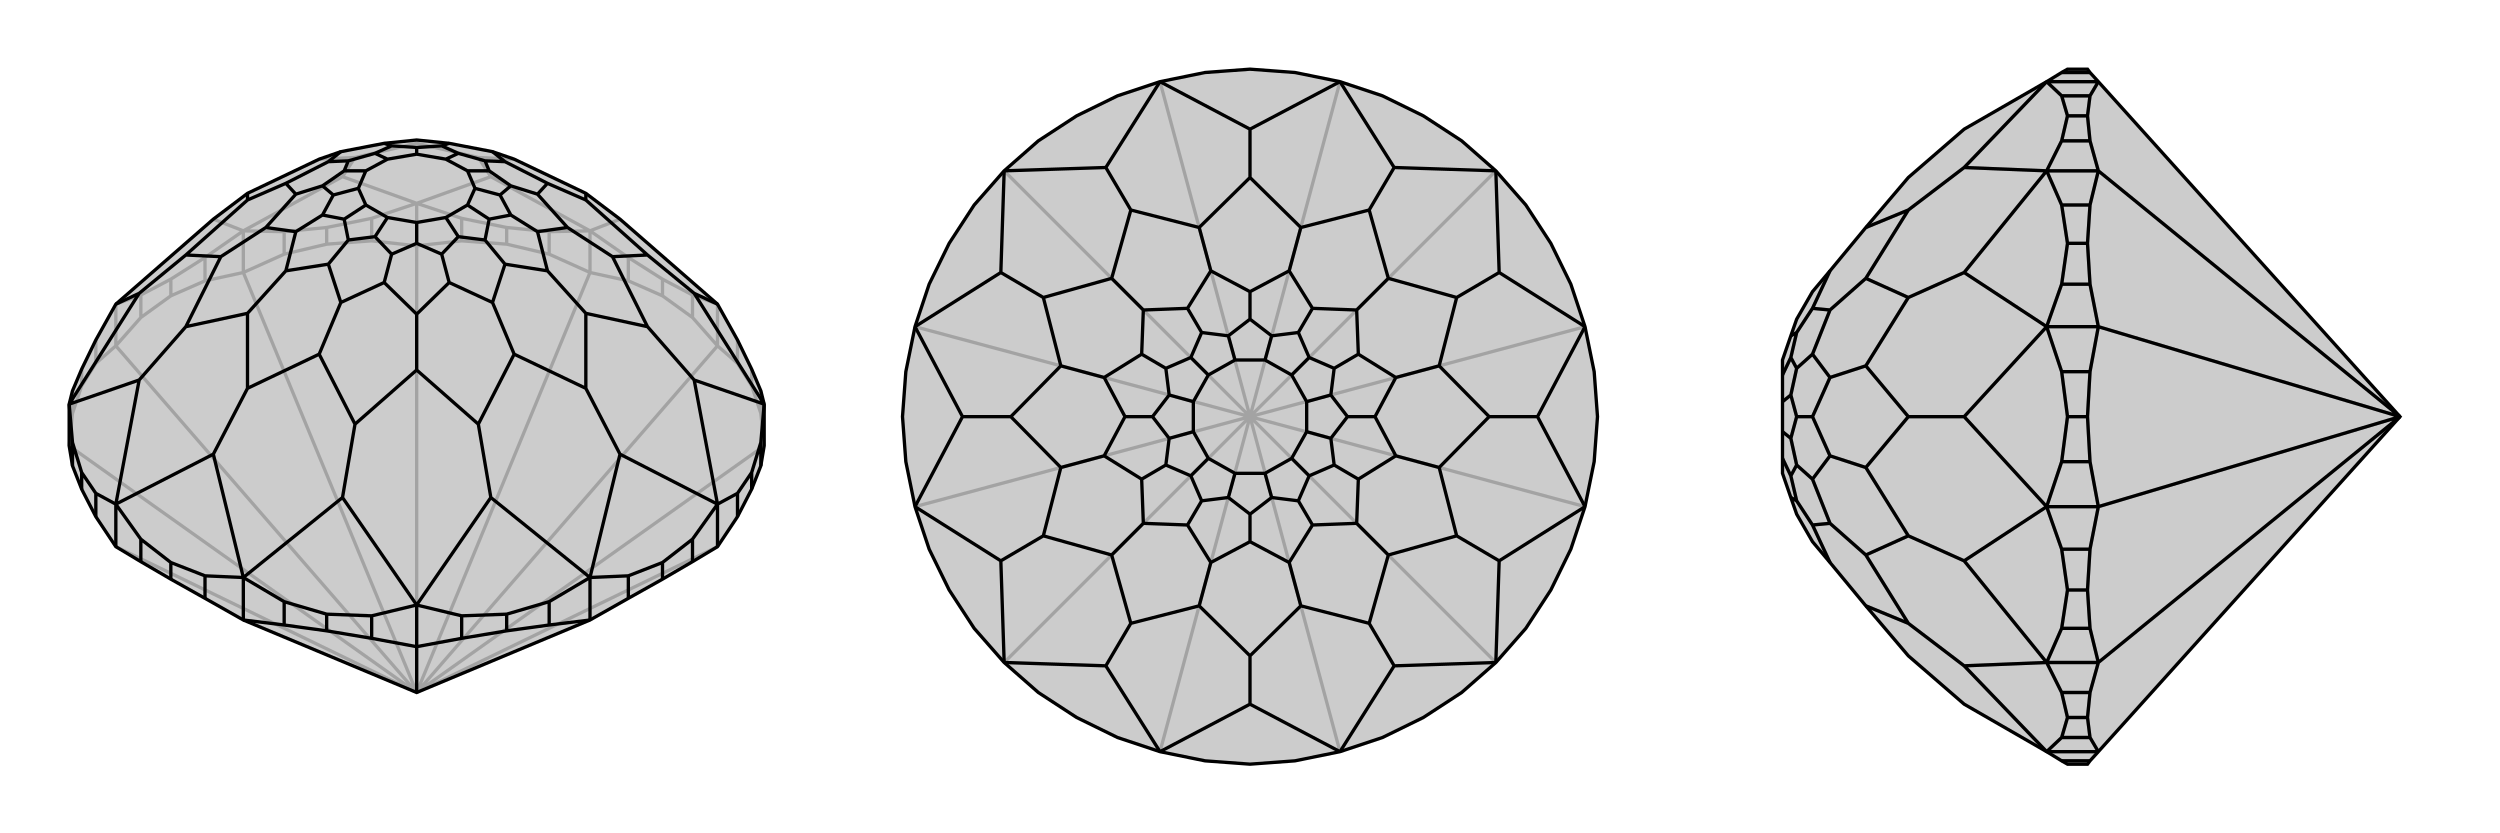
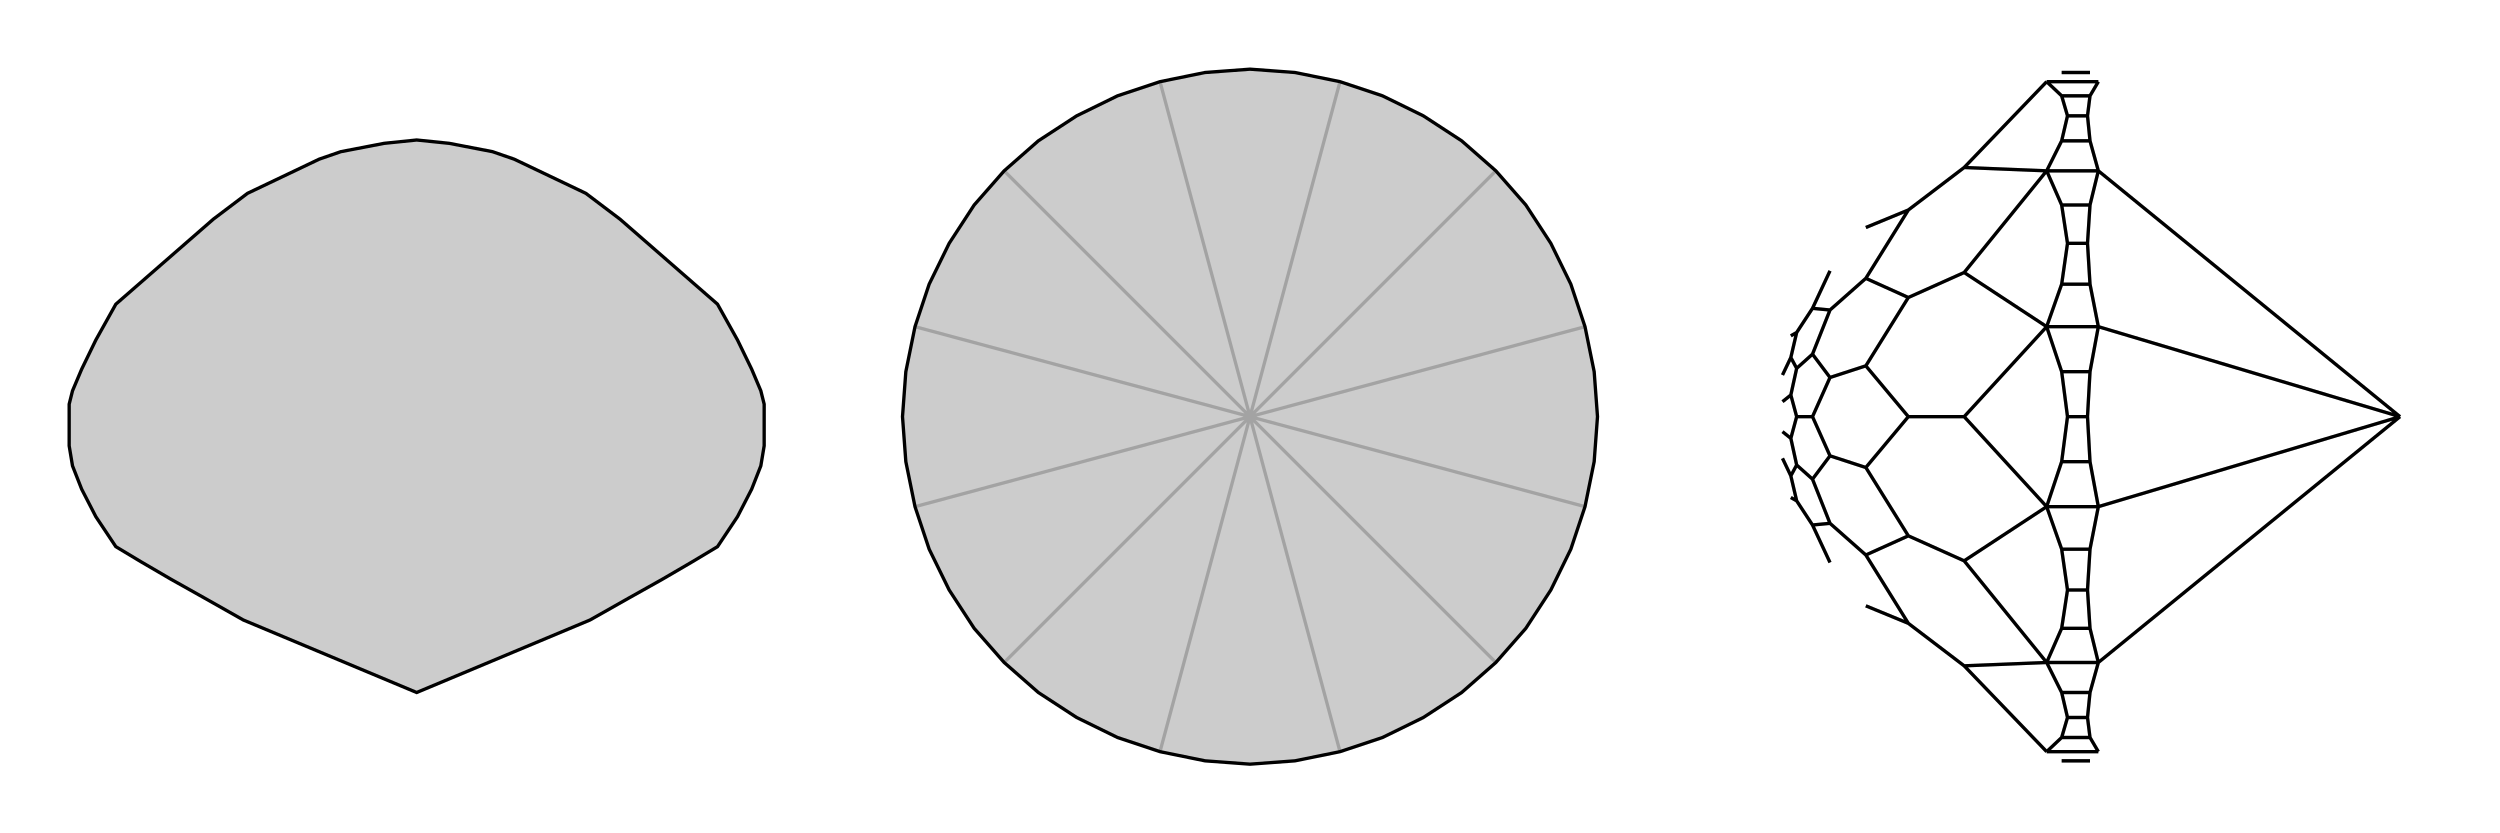
<svg xmlns="http://www.w3.org/2000/svg" viewBox="0 0 3000 1000">
  <g stroke="currentColor" stroke-width="4" fill="none" transform="translate(0 21)">
    <path fill="currentColor" stroke="none" fill-opacity=".2" d="M292,723L500,810L708,723L754,697L795,674L831,653L861,635L885,599L902,566L913,538L917,514L917,464L913,448L902,422L885,387L861,344L744,242L703,211L617,170L591,161L539,151L500,147L461,151L409,161L383,170L297,211L256,242L139,344L115,387L98,422L87,448L83,464L83,514L87,538L98,566L115,599L139,635L169,653L205,674L246,697z" />
-     <path stroke-opacity=".2" d="M913,475L913,448M902,442L902,422M885,415L885,387M861,394L861,344M831,360L831,333M795,334L795,314M754,316L754,288M708,306L708,256M659,284L659,257M608,272L608,252M554,268L554,241M500,274L500,223M446,268L446,241M392,272L392,252M341,284L341,257M292,306L292,256M246,316L246,288M205,334L205,314M169,360L169,333M139,394L139,344M115,415L115,387M98,442L98,422M87,475L87,448M500,810L861,635M917,514L913,475M913,475L902,442M902,442L885,415M885,415L861,394M500,810L917,514M861,394L831,360M831,360L795,334M795,334L754,316M754,316L708,306M500,810L861,394M708,306L659,284M659,284L608,272M608,272L554,268M554,268L500,274M500,810L708,306M500,274L446,268M446,268L392,272M392,272L341,284M341,284L292,306M500,810L500,274M292,306L246,316M246,316L205,334M205,334L169,360M169,360L139,394M500,810L292,306M139,394L115,415M115,415L98,442M98,442L87,475M87,475L83,514M500,810L139,394M139,635L500,810M500,810L83,514M831,333L861,344M831,333L795,314M795,314L754,288M754,288L708,256M246,288L292,256M246,288L205,314M205,314L169,333M169,333L139,344M446,241L500,223M446,241L392,252M392,252L341,257M341,257L292,256M659,257L708,256M659,257L608,252M608,252L554,241M554,241L500,223M292,256L256,242M292,256L411,191M500,223L411,191M500,223L589,191M411,191L426,168M708,256L744,242M708,256L589,191M589,191L574,168M426,168L383,170M426,168L500,151M574,168L500,151M574,168L617,170M500,151L500,147" />
    <path d="M292,723L500,810L708,723L754,697L795,674L831,653L861,635L885,599L902,566L913,538L917,514L917,464L913,448L902,422L885,387L861,344L744,242L703,211L617,170L591,161L539,151L500,147L461,151L409,161L383,170L297,211L256,242L139,344L115,387L98,422L87,448L83,464L83,514L87,538L98,566L115,599L139,635L169,653L205,674L246,697z" />
-     <path d="M246,697L246,670M292,723L292,672M341,729L341,701M392,736L392,716M446,745L446,718M500,755L500,705M554,745L554,718M608,736L608,716M659,729L659,701M708,723L708,672M754,697L754,670M795,674L795,654M831,653L831,626M861,635L861,584M885,599L885,571M902,566L902,546M913,538L913,510M87,538L87,510M98,566L98,546M115,599L115,571M139,635L139,584M205,674L205,654M169,653L169,626M292,723L341,729M341,729L392,736M392,736L446,745M446,745L500,755M500,755L554,745M554,745L608,736M608,736L659,729M659,729L708,723M500,755L500,810M885,571L861,584M885,571L902,546M902,546L913,510M913,510L917,464M754,670L708,672M754,670L795,654M795,654L831,626M831,626L861,584M554,718L500,705M554,718L608,716M608,716L659,701M659,701L708,672M341,701L292,672M341,701L392,716M392,716L446,718M446,718L500,705M246,670L205,654M246,670L292,672M169,626L139,584M205,654L169,626M87,510L83,464M87,510L98,546M98,546L115,571M115,571L139,584M861,344L833,331M917,464L833,331M917,464L833,435M833,331L777,285M861,584L833,435M861,584L744,524M833,435L777,371M708,672L744,524M708,672L589,576M744,524L703,445M500,705L589,576M500,705L411,576M589,576L574,488M292,672L411,576M292,672L256,524M411,576L426,488M139,584L256,524M139,584L167,435M256,524L297,445M83,464L167,435M83,464L167,331M167,435L223,371M139,344L167,331M167,331L223,285M703,211L703,219M777,285L703,219M777,285L735,287M703,219L657,199M777,371L735,287M777,371L703,355M735,287L681,252M703,445L703,355M703,445L617,404M703,355L657,304M574,488L617,404M574,488L500,423M617,404L591,342M426,488L500,423M426,488L383,404M500,423L500,356M297,445L383,404M297,445L297,355M383,404L409,342M223,371L297,355M223,371L265,287M297,355L343,304M223,285L265,287M223,285L297,219M265,287L319,252M297,211L297,219M297,219L343,199M657,199L606,173M657,199L645,212M681,252L645,212M681,252L645,257M645,212L613,202M657,304L645,257M657,304L606,296M645,257L613,237M591,342L606,296M591,342L539,318M606,296L582,267M500,356L539,318M500,356L461,318M539,318L530,284M409,342L461,318M409,342L394,296M461,318L470,284M343,304L394,296M343,304L355,257M394,296L418,267M319,252L355,257M319,252L355,212M355,257L387,237M343,199L355,212M343,199L394,173M355,212L387,202M409,161L394,173M394,173L418,172M461,151L470,154M591,161L606,173M606,173L582,172M539,151L530,154M582,172L587,184M582,172L550,163M613,202L587,184M613,202L600,213M587,184L561,184M613,237L600,213M613,237L587,242M600,213L570,205M582,267L587,242M582,267L550,263M587,242L561,225M530,284L550,263M530,284L500,271M550,263L535,240M470,284L500,271M470,284L450,263M500,271L500,246M418,267L450,263M418,267L413,242M450,263L465,240M387,237L413,242M387,237L400,213M413,242L439,225M387,202L400,213M387,202L413,184M400,213L430,205M418,172L413,184M418,172L450,163M413,184L439,184M470,154L450,163M470,154L500,156M450,163L465,170M530,154L500,156M530,154L550,163M550,163L535,170M500,156L500,164M561,184L535,170M561,184L570,205M570,205L561,225M561,225L535,240M535,240L500,246M500,246L465,240M465,240L439,225M439,225L430,205M430,205L439,184M439,184L465,170M465,170L500,164M535,170L500,164" />
  </g>
  <g stroke="currentColor" stroke-width="4" fill="none" transform="translate(1000 0)">
    <path fill="currentColor" stroke="none" fill-opacity=".2" d="M500,83L446,87L392,98L341,115L292,139L246,169L205,205L169,246L139,292L115,341L98,392L87,446L83,500L87,554L98,608L115,659L139,708L169,754L205,795L246,831L292,861L341,885L392,902L446,913L500,917L554,913L608,902L659,885L708,861L754,831L795,795L831,754L861,708L885,659L902,608L913,554L917,500L913,446L902,392L885,341L861,292L831,246L795,205L754,169L708,139L659,115L608,98L554,87z" />
    <path stroke-opacity=".2" d="M608,902L500,500M795,795L500,500M500,500L902,608M500,500L902,392M500,500L795,205M500,500L608,98M500,500L392,98M500,500L205,205M500,500L98,392M500,500L98,608M392,902L500,500M500,500L205,795" />
    <path d="M500,83L446,87L392,98L341,115L292,139L246,169L205,205L169,246L139,292L115,341L98,392L87,446L83,500L87,554L98,608L115,659L139,708L169,754L205,795L246,831L292,861L341,885L392,902L446,913L500,917L554,913L608,902L659,885L708,861L754,831L795,795L831,754L861,708L885,659L902,608L913,554L917,500L913,446L902,392L885,341L861,292L831,246L795,205L754,169L708,139L659,115L608,98L554,87z" />
-     <path d="M608,98L500,155M608,98L673,201M795,205L673,201M795,205L799,327M673,201L643,252M902,392L799,327M902,392L845,500M799,327L748,357M902,608L845,500M902,608L799,673M845,500L787,500M795,795L799,673M795,795L673,799M799,673L748,643M608,902L673,799M608,902L500,845M673,799L643,748M392,902L500,845M392,902L327,799M500,845L500,787M205,795L327,799M205,795L201,673M327,799L357,748M98,608L201,673M98,608L155,500M201,673L252,643M98,392L155,500M98,392L201,327M155,500L213,500M205,205L201,327M205,205L327,201M201,327L252,357M392,98L500,155M392,98L327,201M500,155L500,213M327,201L357,252M500,213L561,273M500,213L439,273M643,252L561,273M643,252L666,334M561,273L547,325M748,357L666,334M748,357L727,439M666,334L628,372M787,500L727,439M787,500L727,561M727,439L675,453M748,643L727,561M748,643L666,666M727,561L675,547M643,748L666,666M643,748L561,727M666,666L628,628M500,787L561,727M500,787L439,727M561,727L547,675M357,748L439,727M357,748L334,666M439,727L453,675M252,643L334,666M252,643L273,561M334,666L372,628M213,500L273,561M213,500L273,439M273,561L325,547M252,357L273,439M252,357L334,334M273,439L325,453M357,252L334,334M357,252L439,273M439,273L453,325M334,334L372,372M547,325L500,350M547,325L575,370M628,372L575,370M628,372L630,425M575,370L558,399M675,453L630,425M675,453L650,500M630,425L601,442M675,547L650,500M675,547L630,575M650,500L617,500M628,628L630,575M628,628L575,630M630,575L601,558M547,675L575,630M547,675L500,650M575,630L558,601M453,675L500,650M453,675L425,630M500,650L500,617M372,628L425,630M372,628L370,575M425,630L442,601M325,547L370,575M325,547L350,500M370,575L399,558M325,453L350,500M325,453L370,425M350,500L383,500M372,372L370,425M372,372L425,370M370,425L399,442M453,325L500,350M453,325L425,370M500,350L500,383M425,370L442,399M500,383L526,403M500,383L474,403M558,399L526,403M558,399L571,429M526,403L518,432M601,442L571,429M601,442L597,474M571,429L550,450M617,500L597,474M617,500L597,526M597,474L568,482M601,558L597,526M601,558L571,571M597,526L568,518M558,601L571,571M558,601L526,597M571,571L550,550M500,617L526,597M500,617L474,597M526,597L518,568M442,601L474,597M442,601L429,571M474,597L482,568M399,558L429,571M399,558L403,526M429,571L450,550M383,500L403,526M383,500L403,474M403,526L432,518M399,442L403,474M399,442L429,429M403,474L432,482M442,399L429,429M442,399L474,403M474,403L482,432M429,429L450,450M518,432L482,432M518,432L550,450M550,450L568,482M568,482L568,518M568,518L550,550M550,550L518,568M518,568L482,568M482,568L450,550M450,550L432,518M432,518L432,482M432,482L450,450M482,432L450,450" />
  </g>
  <g stroke="currentColor" stroke-width="4" fill="none" transform="translate(2000 0)">
-     <path fill="currentColor" stroke="none" fill-opacity=".2" d="M518,902L880,500L518,98L508,87L505,83L481,83L474,87L456,98L357,155L290,213L239,273L196,325L175,350L156,383L149,403L139,432L139,450L139,482L139,518L139,550L139,568L149,597L156,617L175,650L196,675L239,727L290,787L357,845L456,902L474,913L481,917L505,917L508,913z" />
    <path stroke-opacity=".2" d="M508,87L474,87M518,98L456,98M508,115L474,115M505,139L481,139M508,169L474,169M518,205L456,205M508,246L474,246M505,292L481,292M508,341L474,341M518,392L456,392M508,446L474,446M505,500L481,500M508,554L474,554M518,608L456,608M508,659L474,659M505,708L481,708M508,754L474,754M518,795L456,795M508,831L474,831M505,861L481,861M508,885L474,885M518,902L456,902M508,913L474,913M518,98L508,115M508,115L505,139M505,139L508,169M508,169L518,205M518,205L508,246M508,246L505,292M505,292L508,341M508,341L518,392M880,500L518,205M518,392L508,446M508,446L505,500M505,500L508,554M508,554L518,608M880,500L518,392M518,608L508,659M508,659L505,708M505,708L508,754M508,754L518,795M880,500L518,608M518,795L508,831M508,831L505,861M505,861L508,885M518,902L508,885M880,500L518,795M474,831L456,795M474,831L481,861M481,861L474,885M474,885L456,902M474,659L456,608M474,659L481,708M481,708L474,754M474,754L456,795M474,446L456,392M474,446L481,500M481,500L474,554M474,554L456,608M474,246L456,205M474,246L481,292M481,292L474,341M474,341L456,392M474,115L456,98M474,115L481,139M481,139L474,169M474,169L456,205M456,902L357,799M456,795L357,799M456,795L357,673M357,799L290,748M456,608L357,673M456,608L357,500M357,673L290,643M456,392L357,500M456,392L357,327M357,500L290,500M456,205L357,327M456,205L357,201M357,327L290,357M456,98L357,201M357,201L290,252M290,748L239,727M290,748L239,666M290,643L239,666M290,643L239,561M239,666L196,628M290,500L239,561M290,500L239,439M239,561L196,547M290,357L239,439M290,357L239,334M239,439L196,453M290,252L239,334M290,252L239,273M239,334L196,372M196,675L175,630M196,628L175,630M196,628L175,575M175,630L156,601M196,547L175,575M196,547L175,500M175,575L156,558M196,453L175,500M196,453L175,425M175,500L156,500M196,372L175,425M196,372L175,370M175,425L156,442M196,325L175,370M175,370L156,399M156,601L149,597M156,601L149,571M156,558L149,571M156,558L149,526M149,571L139,550M156,500L149,526M156,500L149,474M149,526L139,518M156,442L149,474M156,442L149,429M149,474L139,482M156,399L149,429M156,399L149,403M149,429L139,450" />
-     <path d="M518,902L880,500L518,98L508,87L505,83L481,83L474,87L456,98L357,155L290,213L239,273L196,325L175,350L156,383L149,403L139,432L139,450L139,482L139,518L139,550L139,568L149,597L156,617L175,650L196,675L239,727L290,787L357,845L456,902L474,913L481,917L505,917L508,913z" />
-     <path d="M508,913L474,913M518,902L456,902M508,885L474,885M505,861L481,861M508,831L474,831M518,795L456,795M508,754L474,754M505,708L481,708M508,659L474,659M518,608L456,608M508,554L474,554M505,500L481,500M508,446L474,446M518,392L456,392M508,341L474,341M505,292L481,292M508,246L474,246M518,205L456,205M508,169L474,169M505,139L481,139M508,115L474,115M518,98L456,98M508,87L474,87M518,902L508,885M508,885L505,861M505,861L508,831M508,831L518,795M518,795L508,754M508,754L505,708M505,708L508,659M508,659L518,608M518,795L880,500M518,608L508,554M508,554L505,500M505,500L508,446M508,446L518,392M880,500L518,608M518,392L508,341M508,341L505,292M505,292L508,246M508,246L518,205M880,500L518,392M518,205L508,169M508,169L505,139M505,139L508,115M508,115L518,98M880,500L518,205M474,169L456,205M474,169L481,139M481,139L474,115M474,115L456,98M474,341L456,392M474,341L481,292M481,292L474,246M474,246L456,205M474,554L456,608M474,554L481,500M481,500L474,446M474,446L456,392M474,754L456,795M474,754L481,708M481,708L474,659M474,659L456,608M474,885L456,902M474,885L481,861M481,861L474,831M474,831L456,795M456,98L357,201M456,205L357,201M456,205L357,327M357,201L290,252M456,392L357,327M456,392L357,500M357,327L290,357M456,608L357,500M456,608L357,673M357,500L290,500M456,795L357,673M456,795L357,799M357,673L290,643M456,902L357,799M357,799L290,748M290,252L239,273M290,252L239,334M290,357L239,334M290,357L239,439M239,334L196,372M290,500L239,439M290,500L239,561M239,439L196,453M290,643L239,561M290,643L239,666M239,561L196,547M290,748L239,666M290,748L239,727M239,666L196,628M196,325L175,370M196,372L175,370M196,372L175,425M175,370L156,399M196,453L175,425M196,453L175,500M175,425L156,442M196,547L175,500M196,547L175,575M175,500L156,500M196,628L175,575M196,628L175,630M175,575L156,558M196,675L175,630M175,630L156,601M156,399L149,403M156,399L149,429M156,442L149,429M156,442L149,474M149,429L139,450M156,500L149,474M156,500L149,526M149,474L139,482M156,558L149,526M156,558L149,571M149,526L139,518M156,601L149,571M156,601L149,597M149,571L139,550" />
+     <path d="M508,913L474,913M518,902L456,902M508,885L474,885M505,861L481,861M508,831L474,831M518,795L456,795M508,754L474,754M505,708L481,708M508,659L474,659M518,608L456,608M508,554L474,554M505,500L481,500M508,446L474,446M518,392L456,392M508,341L474,341M505,292L481,292M508,246L474,246M518,205L456,205M508,169L474,169M505,139L481,139M508,115L474,115M518,98L456,98M508,87L474,87M518,902L508,885M508,885L505,861M505,861L508,831M508,831L518,795M518,795L508,754M508,754L505,708M505,708L508,659L518,608M518,795L880,500M518,608L508,554M508,554L505,500M505,500L508,446M508,446L518,392M880,500L518,608M518,392L508,341M508,341L505,292M505,292L508,246M508,246L518,205M880,500L518,392M518,205L508,169M508,169L505,139M505,139L508,115M508,115L518,98M880,500L518,205M474,169L456,205M474,169L481,139M481,139L474,115M474,115L456,98M474,341L456,392M474,341L481,292M481,292L474,246M474,246L456,205M474,554L456,608M474,554L481,500M481,500L474,446M474,446L456,392M474,754L456,795M474,754L481,708M481,708L474,659M474,659L456,608M474,885L456,902M474,885L481,861M481,861L474,831M474,831L456,795M456,98L357,201M456,205L357,201M456,205L357,327M357,201L290,252M456,392L357,327M456,392L357,500M357,327L290,357M456,608L357,500M456,608L357,673M357,500L290,500M456,795L357,673M456,795L357,799M357,673L290,643M456,902L357,799M357,799L290,748M290,252L239,273M290,252L239,334M290,357L239,334M290,357L239,439M239,334L196,372M290,500L239,439M290,500L239,561M239,439L196,453M290,643L239,561M290,643L239,666M239,561L196,547M290,748L239,666M290,748L239,727M239,666L196,628M196,325L175,370M196,372L175,370M196,372L175,425M175,370L156,399M196,453L175,425M196,453L175,500M175,425L156,442M196,547L175,500M196,547L175,575M175,500L156,500M196,628L175,575M196,628L175,630M175,575L156,558M196,675L175,630M175,630L156,601M156,399L149,403M156,399L149,429M156,442L149,429M156,442L149,474M149,429L139,450M156,500L149,474M156,500L149,526M149,474L139,482M156,558L149,526M156,558L149,571M149,526L139,518M156,601L149,571M156,601L149,597M149,571L139,550" />
  </g>
</svg>